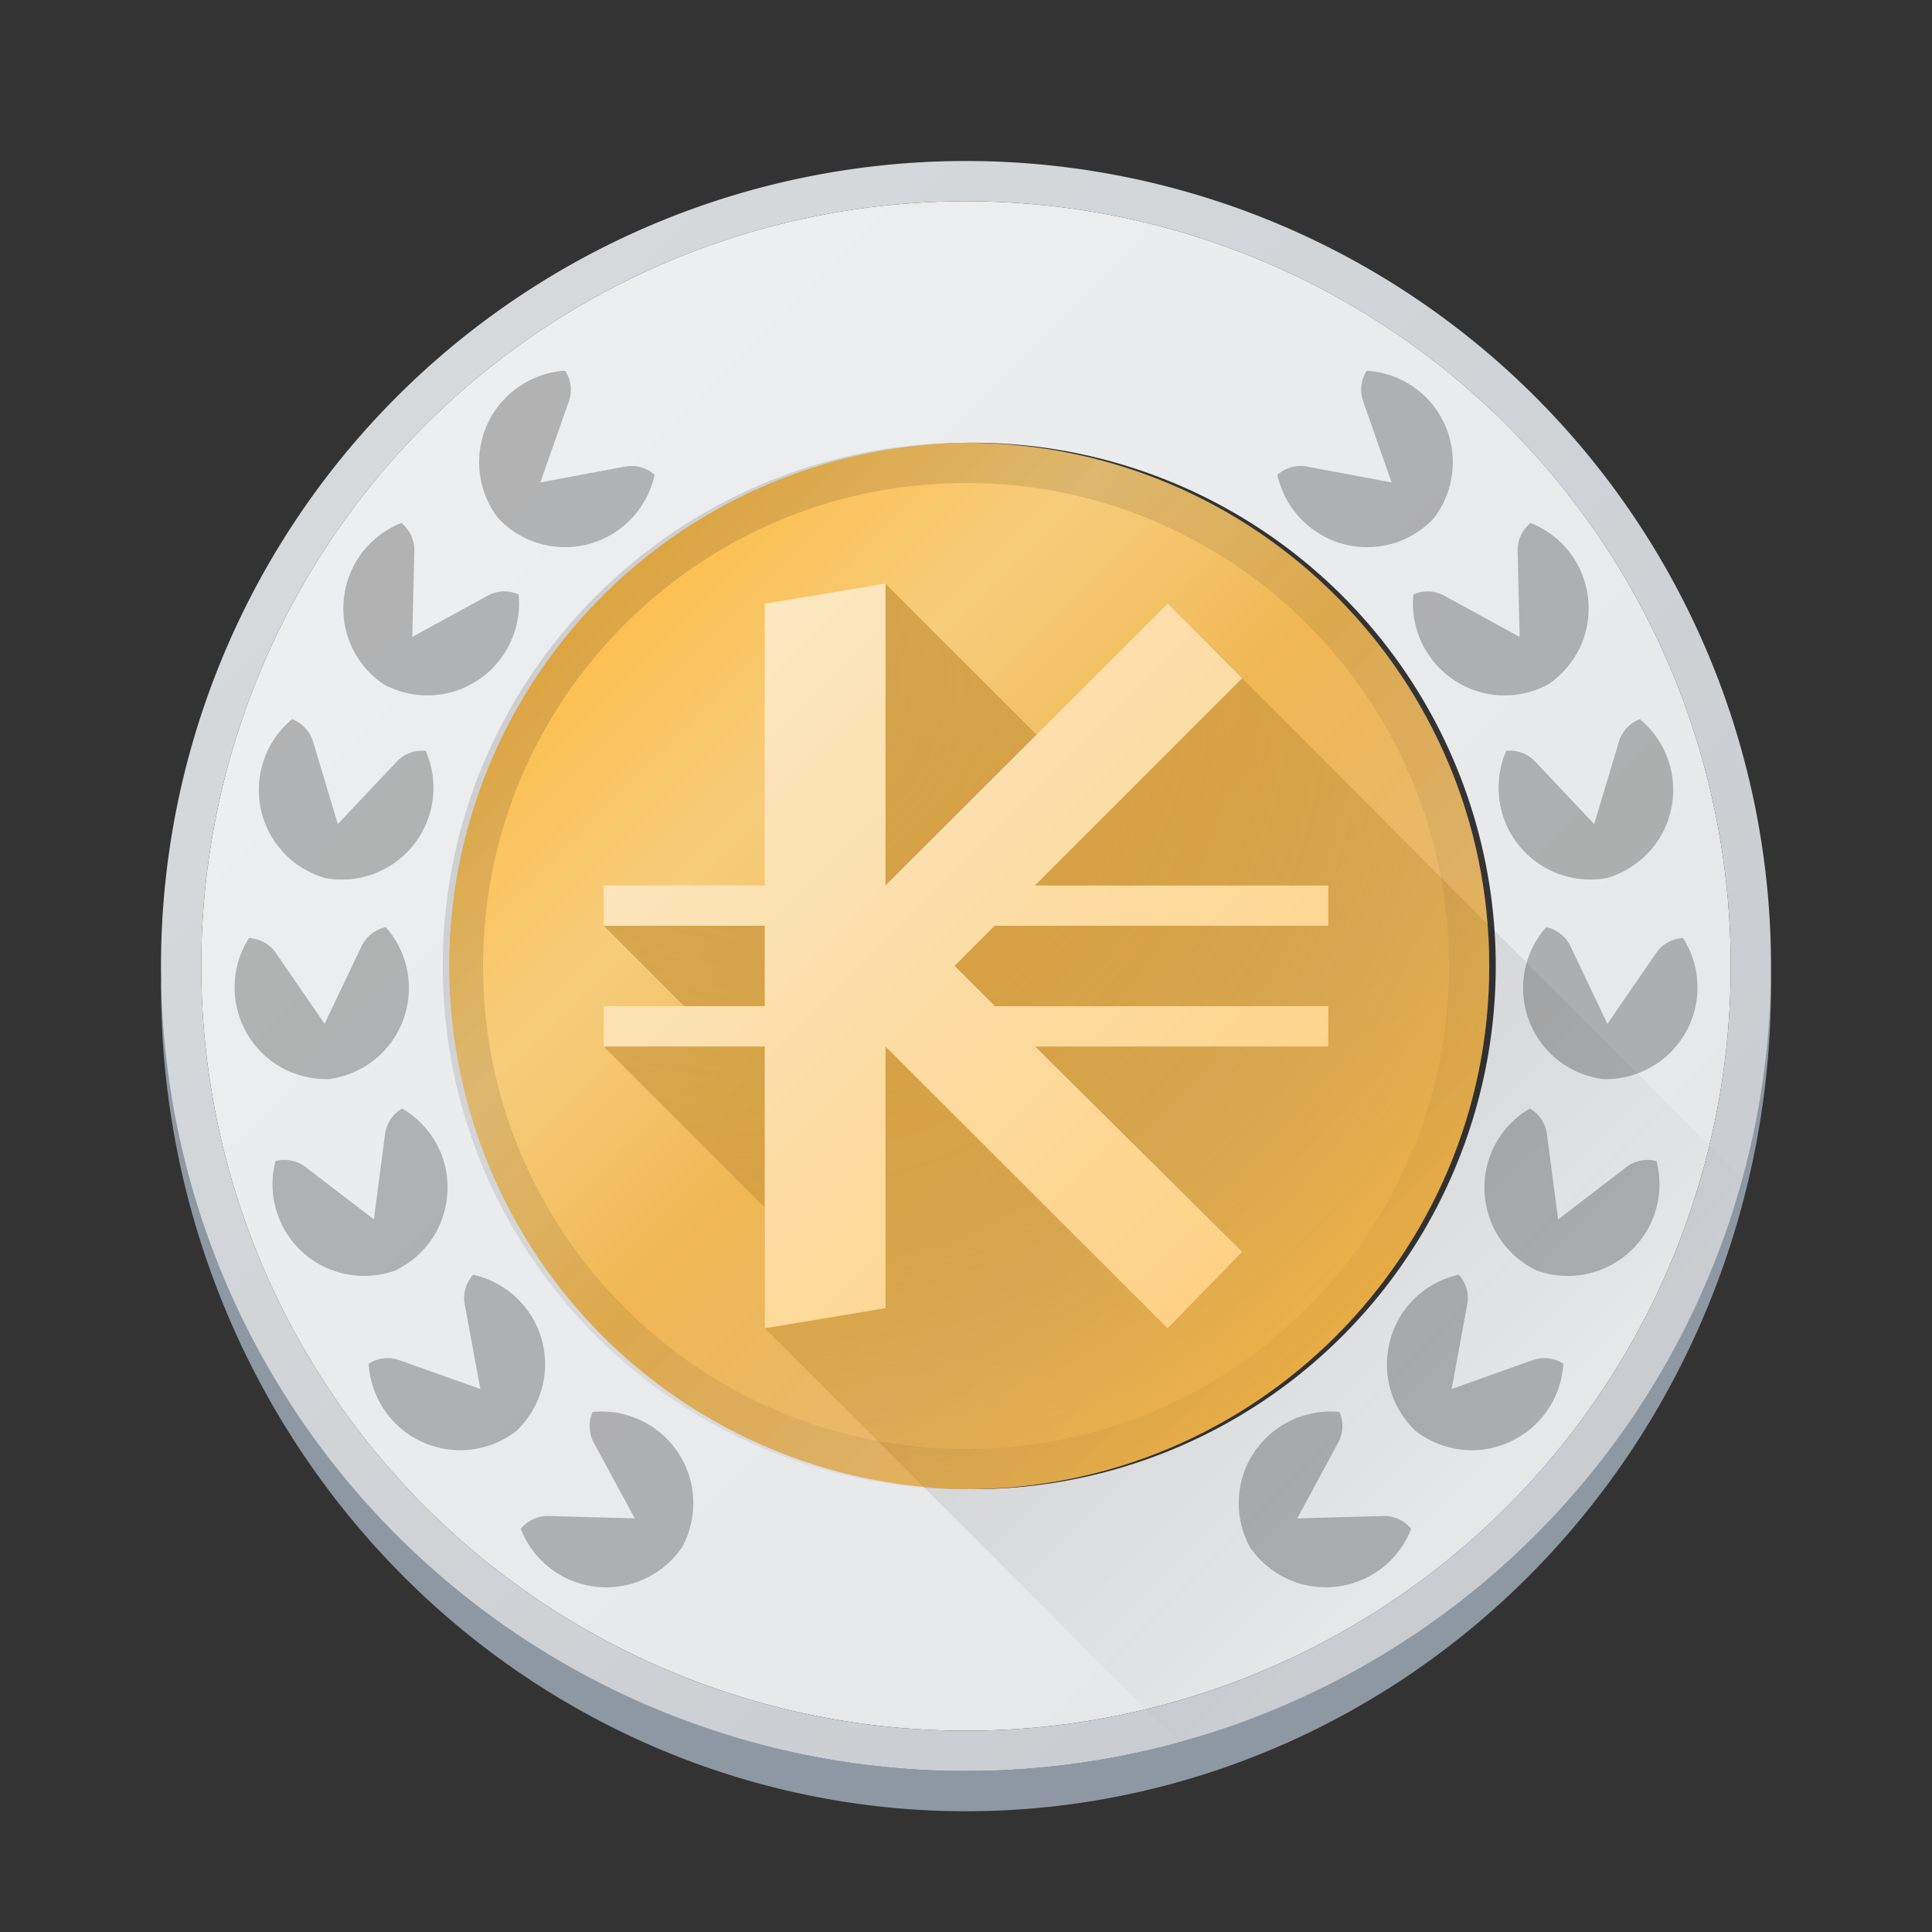
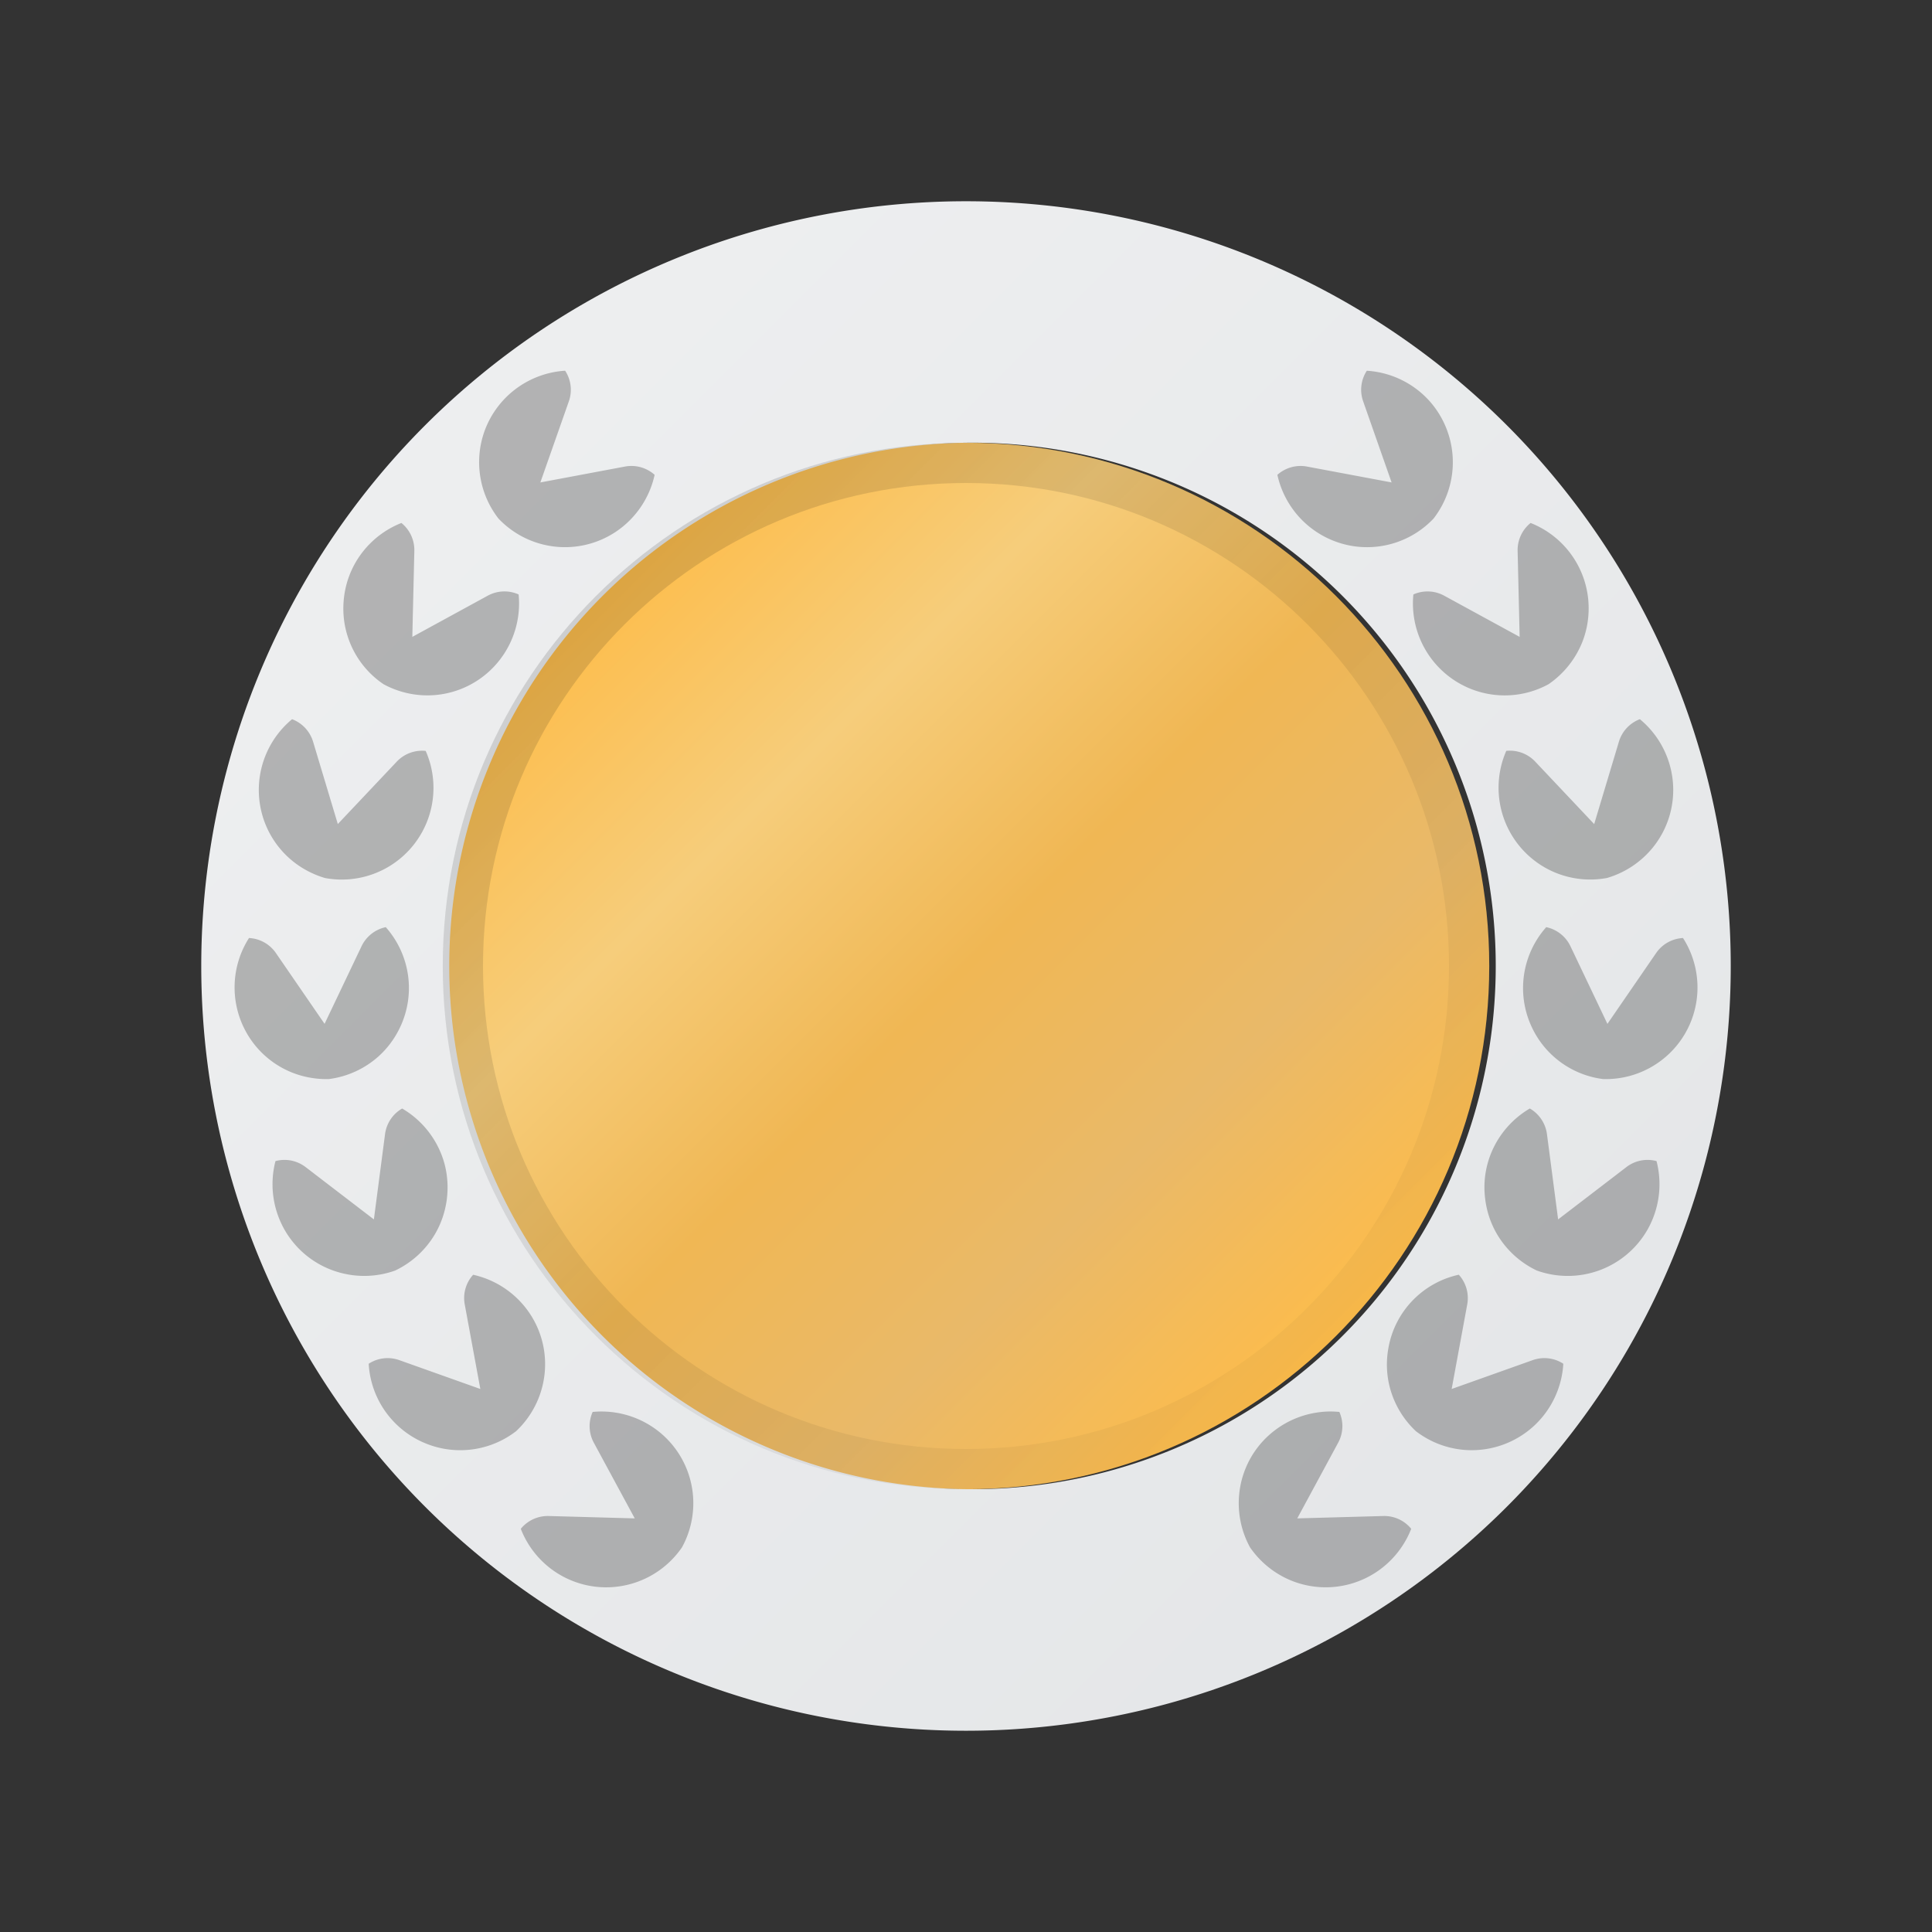
<svg xmlns="http://www.w3.org/2000/svg" fill="none" viewBox="0 0 48 48">
  <rect x="0" y="0" width="48" height="48" fill="#333333" stroke="none" />
  <defs>
    <linearGradient id="b" x1="5" x2="43" y1="5" y2="43" gradientUnits="userSpaceOnUse">
      <stop offset="0" stop-color="#eff0f1" />
      <stop offset="1" stop-color="#e3e5e7" />
    </linearGradient>
  </defs>
  <linearGradient id="d" x1="15" x2="33" y1="15" y2="33" gradientUnits="userSpaceOnUse">
    <stop offset="0" stop-color="#fceaca" />
    <stop offset="1" stop-color="#fdcf7e" />
  </linearGradient>
  <linearGradient id="h" x1="23" x2="36.831" y1="23" y2="36.831" gradientUnits="userSpaceOnUse">
    <stop offset="0" />
    <stop offset="1" stop-opacity="0" />
  </linearGradient>
  <linearGradient id="a" x1="14.9" x2="33.1" y1="14.9" y2="33.1" gradientUnits="userSpaceOnUse">
    <stop offset="0" stop-color="#fdbd4c" />
    <stop offset=".25" stop-color="#f6cd7b" />
    <stop offset=".5" stop-color="#f0b754" />
    <stop offset=".75" stop-color="#e9b969" />
    <stop offset="1" stop-color="#fdbc4b" />
  </linearGradient>
  <radialGradient id="c" cx="0" cy="0" r="1" gradientTransform="rotate(45 -11.02 31.435) scale(28.284)" gradientUnits="userSpaceOnUse">
    <stop offset="0" stop-color="#c9963c" stop-opacity=".8" />
    <stop offset=".499" stop-color="#c9963c" stop-opacity=".6" />
    <stop offset="1" stop-color="#ca973c" stop-opacity="0" />
  </radialGradient>
  <linearGradient id="e" x1="11" x2="37" y1="11" y2="37" gradientUnits="userSpaceOnUse">
    <stop offset="0" />
    <stop offset="1" stop-opacity=".05" />
  </linearGradient>
  <linearGradient id="f" x1="10" x2="38" y1="10" y2="38" gradientUnits="userSpaceOnUse">
    <stop offset="0" stop-color="#d6d9dc" />
    <stop offset="1" stop-color="#c9cdd1" />
  </linearGradient>
  <linearGradient id="g" x1="10" x2="38" y1="10" y2="38" gradientUnits="userSpaceOnUse">
    <stop offset="0" stop-color="#fff" stop-opacity="0" />
    <stop offset=".25" stop-color="#fff" stop-opacity=".25" />
    <stop offset=".5" stop-color="#fff" stop-opacity=".06" />
    <stop offset=".75" stop-color="#fff" stop-opacity=".13" />
    <stop offset="1" stop-color="#fff" stop-opacity="0" />
  </linearGradient>
-   <path fill="#8e98a2" fill-rule="evenodd" d="M43.988 24.123A20 20 0 0 1 24 44 20 20 0 0 1 4.023 24.246L4 24.5c0 5.437 2.107 10.651 5.858 14.496C13.608 42.84 18.696 45 24 45s10.391-2.16 14.142-6.004C41.892 35.15 44 29.936 44 24.5a21.566 21.566 0 0 0-.012-.377z" clip-rule="evenodd" />
  <path fill="url(#a)" d="M24 37c7.18 0 13-5.82 13-13s-5.82-13-13-13-13 5.82-13 13 5.82 13 13 13z" />
  <path fill="url(#b)" d="M24 5a19.005 19.005 0 0 0-13.436 5.564 19.005 19.005 0 0 0 0 26.872 19.005 19.005 0 0 0 26.872 0 19.005 19.005 0 0 0 0-26.872A19.005 19.005 0 0 0 24 5Zm0 6a13 13 0 1 1 0 25.998A13 13 0 0 1 24 11Z" color="#000" style="font-feature-settings:normal;font-variant-alternates:normal;font-variant-caps:normal;font-variant-ligatures:normal;font-variant-numeric:normal;font-variant-position:normal;isolation:auto;mix-blend-mode:normal;shape-padding:0;text-decoration-color:#000;text-decoration-line:none;text-decoration-style:solid;text-indent:0;text-orientation:mixed;text-transform:none;white-space:normal" />
-   <path fill="url(#c)" d="M22 14.5 21 22l-6 1 2 2-2 1 4 4v3l3.957 3.957A13 13 0 0 0 24 37h.107C31.245 36.941 37 31.138 37 24v-.107a13.01 13.01 0 0 0-.041-.934l-6.803-6.815L27.5 20z" />
-   <path fill="url(#d)" d="m22 14.5-3 .5v7h-4v1h4v2h-4v1h4v7l3-.5V26l7.01 7 1.85-1.9-4.52-4.48-.62-.62H33v-1h-8.28l-1.005-1.004.996-.996H33v-1h-7.29l5.15-5.15L29.01 15 22 22z" />
  <path fill="#000" d="M14.041 9.21a2.284 2.284 0 0 0-2.01 1.52 2.285 2.285 0 0 0 .352 2.152 2.279 2.279 0 0 0 1.17.66 2.274 2.274 0 0 0 1.742-.327c.494-.328.843-.839.969-1.418a.865.865 0 0 0-.739-.205l-2.1.394.708-2.015a.863.863 0 0 0-.092-.76zm19.918 0a.862.862 0 0 0-.092.76l.707 2.016-2.1-.394a.865.865 0 0 0-.738.205 2.289 2.289 0 0 0 1.807 1.758 2.274 2.274 0 0 0 2.074-.672 2.285 2.285 0 0 0-.111-2.93 2.284 2.284 0 0 0-1.547-.742zM9.973 12.993a2.284 2.284 0 0 0-1.243 1.184c-.121.27-.191.568-.199.883a2.265 2.265 0 0 0 .998 1.939 2.285 2.285 0 0 0 1.317.266 2.273 2.273 0 0 0 1.554-.85 2.286 2.286 0 0 0 .485-1.646.865.865 0 0 0-.766.03l-1.875 1.024.05-2.135a.865.865 0 0 0-.321-.695zm28.054 0a.865.865 0 0 0-.322.695l.05 2.135-1.874-1.023a.865.865 0 0 0-.766-.031 2.285 2.285 0 0 0 1.176 2.228 2.272 2.272 0 0 0 2.182.002 2.31 2.31 0 0 0 .84-1.05c.108-.276.163-.575.156-.89a2.278 2.278 0 0 0-1.442-2.066zm-30.77 4.875a2.283 2.283 0 0 0-.732 2.41 2.27 2.27 0 0 0 1.162 1.383c.124.062.254.114.387.153a2.278 2.278 0 0 0 2.502-3.158.866.866 0 0 0-.719.267l-1.464 1.55-.614-2.044a.863.863 0 0 0-.521-.56zm33.485 0a.863.863 0 0 0-.521.56l-.614 2.046-1.464-1.551a.866.866 0 0 0-.72-.268 2.283 2.283 0 0 0 1.169 3.004 2.277 2.277 0 0 0 1.334.154 2.295 2.295 0 0 0 1.123-.738 2.27 2.27 0 0 0 .508-1.697 2.283 2.283 0 0 0-.815-1.51zM9.584 23.035a.865.865 0 0 0-.602.475l-.918 1.927-1.21-1.76a.862.862 0 0 0-.668-.372 2.285 2.285 0 0 0 .043 2.52 2.263 2.263 0 0 0 1.529.958c.137.021.275.03.414.026a2.286 2.286 0 0 0 1.225-.557c.22-.196.405-.44.54-.723a2.276 2.276 0 0 0-.353-2.494zm28.832 0a2.276 2.276 0 0 0-.354 2.494 2.267 2.267 0 0 0 1.766 1.28 2.273 2.273 0 0 0 1.295-.358 2.27 2.27 0 0 0 1.004-1.459c.12-.58.007-1.188-.313-1.687a.862.862 0 0 0-.668.373l-1.21 1.76-.918-1.928a.864.864 0 0 0-.602-.475zM9.992 27.54a.867.867 0 0 0-.426.639l-.277 2.117-1.695-1.299a.862.862 0 0 0-.75-.15 2.29 2.29 0 0 0 .224 1.703 2.267 2.267 0 0 0 1.407 1.076 2.278 2.278 0 0 0 1.341-.059 2.284 2.284 0 0 0 .992-.908c.15-.255.25-.544.292-.855.04-.312.018-.618-.06-.903a2.288 2.288 0 0 0-1.048-1.36zm28.016 0c-.511.3-.89.79-1.047 1.361-.079.285-.102.591-.06.903.04.311.141.6.29.855a2.285 2.285 0 0 0 .993.908 2.281 2.281 0 0 0 2.748-1.017 2.29 2.29 0 0 0 .224-1.703.862.862 0 0 0-.75.15l-1.695 1.299-.277-2.117a.868.868 0 0 0-.426-.639zm-26.252 4.13a.862.862 0 0 0-.21.737l.388 2.102-2.014-.717a.862.862 0 0 0-.76.09 2.274 2.274 0 0 0 1.512 2.016 2.272 2.272 0 0 0 2.152-.342 2.285 2.285 0 0 0 .682-2.073 2.268 2.268 0 0 0-.336-.837 2.288 2.288 0 0 0-1.414-.975zm24.488 0a2.265 2.265 0 0 0-1.748 1.813c-.057.31-.05.616.014.905a2.286 2.286 0 0 0 .666 1.168 2.277 2.277 0 0 0 1.258.47 2.285 2.285 0 0 0 1.67-.594c.437-.4.702-.959.736-1.55a.862.862 0 0 0-.76-.09l-2.014.717.387-2.102a.863.863 0 0 0-.209-.736zm-21.52 3.41a.864.864 0 0 0 .03.765l1.016 1.879-2.133-.059a.865.865 0 0 0-.698.318 2.275 2.275 0 0 0 2.951 1.297 2.281 2.281 0 0 0 1.053-.836 2.276 2.276 0 0 0-.572-2.875 2.29 2.29 0 0 0-1.646-.49zm18.11 0a2.29 2.29 0 0 0-1.205.49 2.265 2.265 0 0 0-.842 1.558 2.284 2.284 0 0 0 .27 1.316 2.299 2.299 0 0 0 1.052.836 2.275 2.275 0 0 0 1.772-.049c.54-.245.964-.695 1.18-1.248a.861.861 0 0 0-.696-.318l-2.135.059 1.016-1.88a.864.864 0 0 0 .03-.765 2.279 2.279 0 0 0-.442 0z" opacity=".25" />
  <path fill="url(#e)" fill-opacity=".15" fill-rule="evenodd" d="M24 36c6.627 0 12-5.373 12-12s-5.373-12-12-12-12 5.373-12 12 5.373 12 12 12zm0 1c7.18 0 13-5.82 13-13s-5.82-13-13-13-13 5.82-13 13 5.82 13 13 13z" clip-rule="evenodd" />
-   <path fill="url(#f)" fill-rule="evenodd" d="M24 4a20 20 0 1 0 0 40 20 20 0 0 0 0-40zm0 1a19 19 0 1 1 0 38 19 19 0 0 1 0-38z" clip-rule="evenodd" />
-   <path fill="url(#h)" fill-rule="evenodd" d="M36.947 22.936c.029.351.053.705.053 1.064 0 7.18-5.82 13-13 13-.355 0-.705-.025-1.053-.053l6.34 6.34a20 20 0 0 0 14.002-14.01z" opacity=".15" />
</svg>